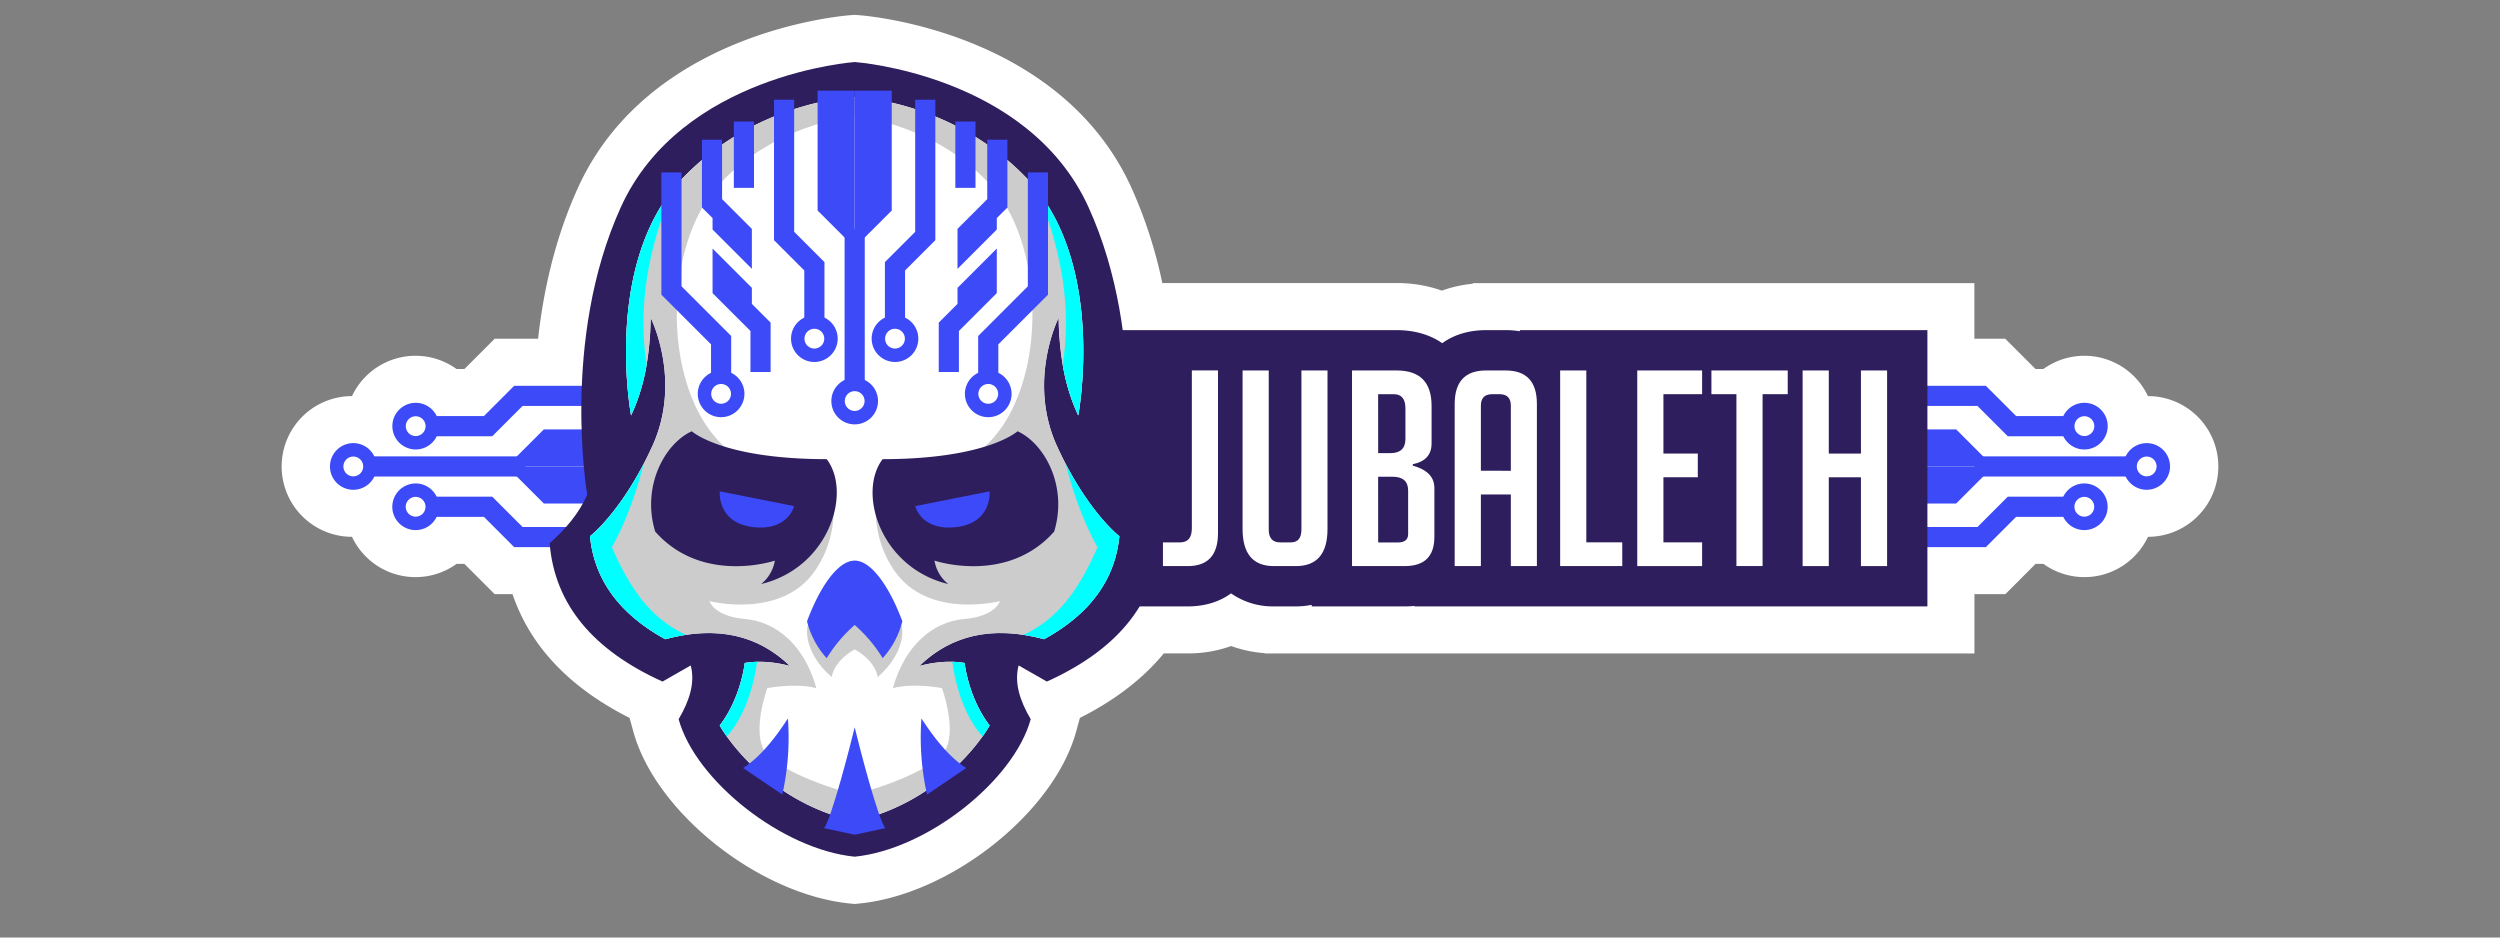
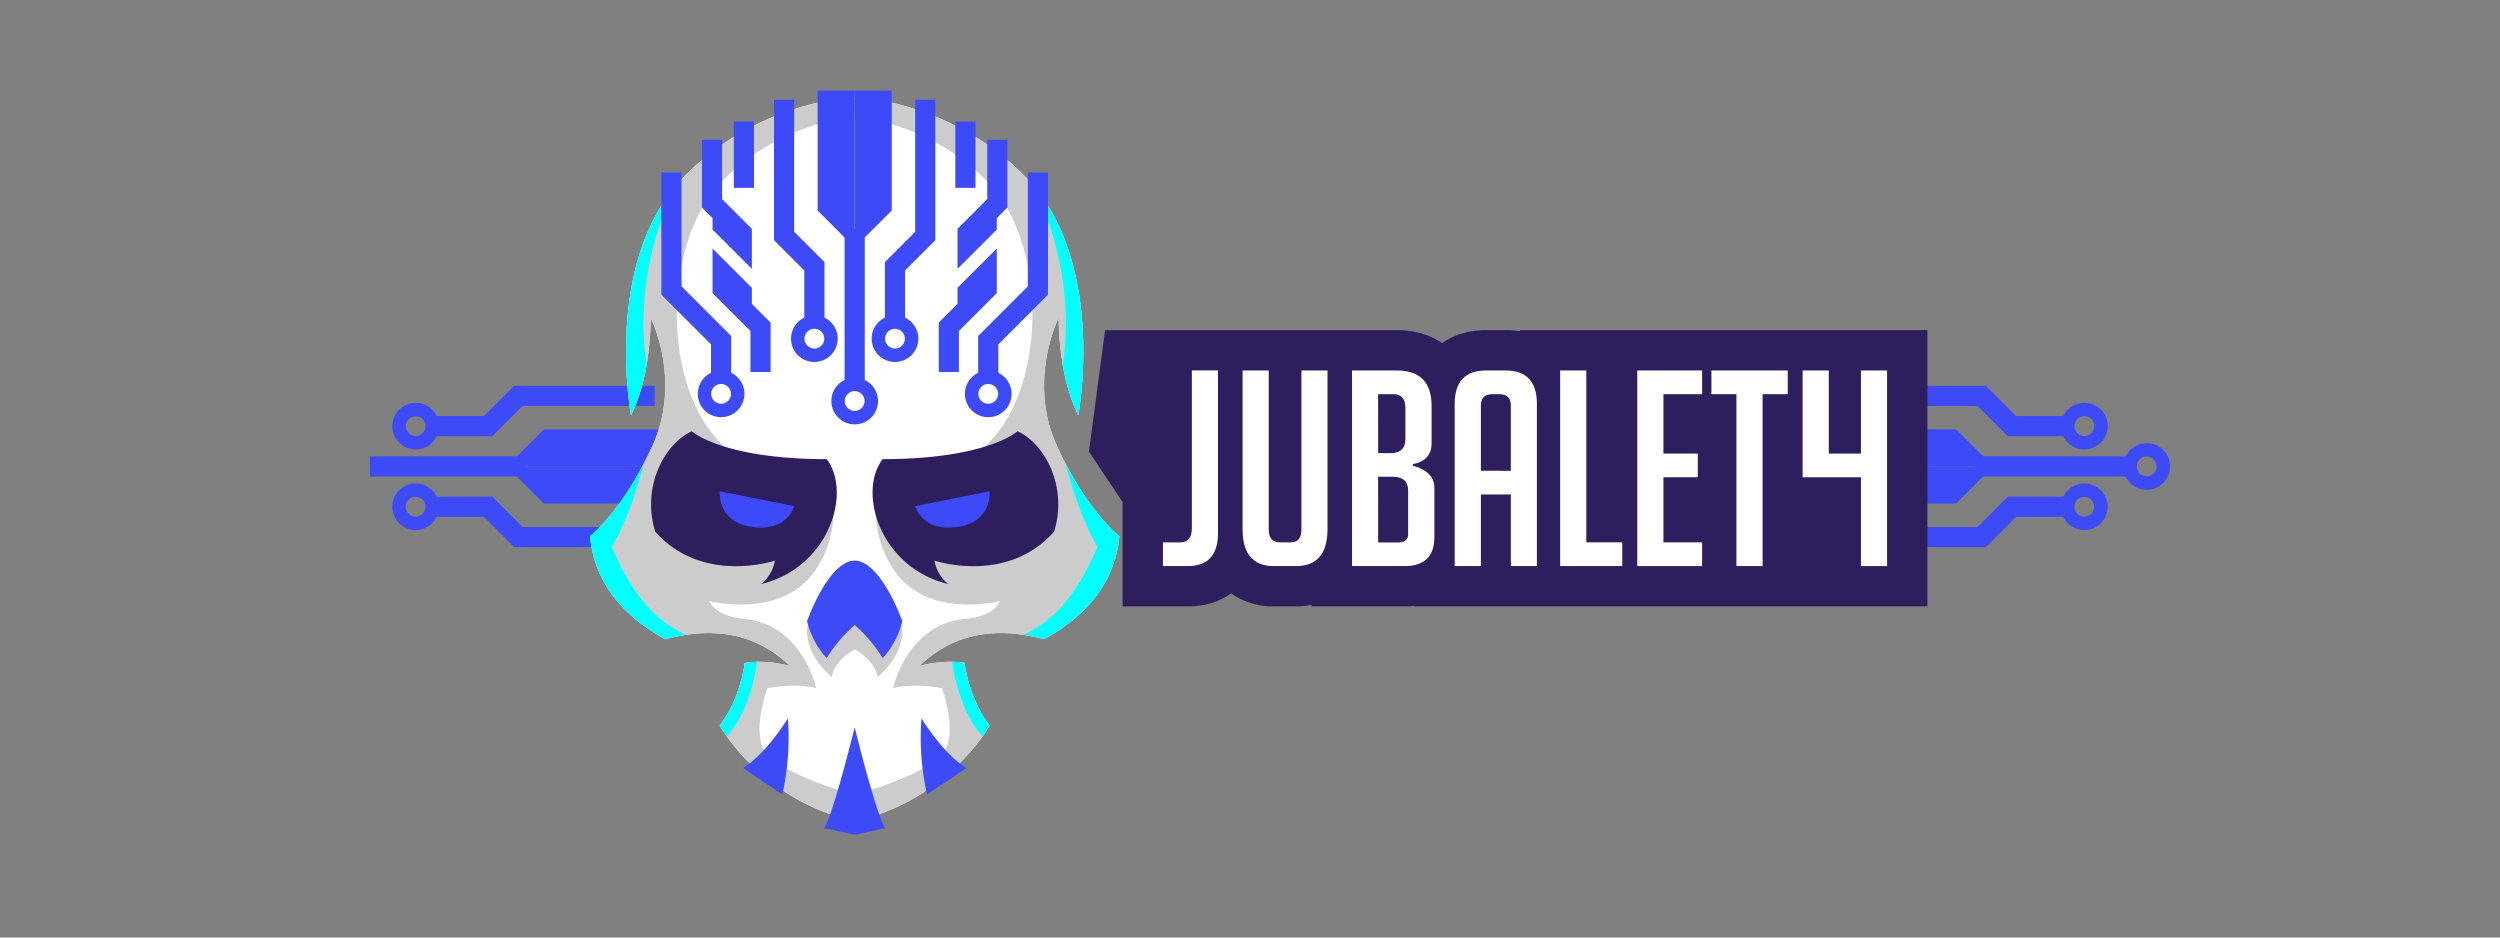
<svg xmlns="http://www.w3.org/2000/svg" id="Layer_1" data-name="Layer 1" viewBox="0 0 1600 600">
  <rect x="0" y="0" width="1600" height="600" fill="#808080" stroke="none" />
  <defs>
    <style>.cls-1{fill:none;}.cls-2{fill:#fff;}.cls-3{fill:#3c4af8;}.cls-4{fill:#2e1e5e;}.cls-5{fill:#ccc;}.cls-6{fill:aqua;}.cls-7{fill:#3c4af9;}</style>
  </defs>
  <title>Artboard 1</title>
  <rect class="cls-1" x="-122" y="-628" width="1844" height="1844" />
-   <path class="cls-2" d="M1374.68,253.51a44.93,44.93,0,0,0-66.93-17.33h-5l-19.38-19.38h-19.77V181.2h-321v.4A79.76,79.76,0,0,0,922.82,186a86,86,0,0,0-28.93-4.84h-150a296.94,296.94,0,0,0-19.79-61.06C678.45,19.82,554.35,10,549.09,9.67L547,9.53l-2.09.14c-5.26.37-129.37,10.15-175,110.47-13.05,28.7-21.61,61.12-25.53,96.66H316.59l-19.38,19.38h-5a44.93,44.93,0,0,0-66.93,17.33,45,45,0,0,0,0,90.05,44.94,44.94,0,0,0,66.93,17.32h5l19.37,19.38H328a120.83,120.83,0,0,0,22.42,39.38c13.12,15.5,30.75,28.87,52.51,39.83l2.42,8.8C419.55,520,485.67,572.45,544,578.25l3,.3,3-.3c58.35-5.8,124.46-58.22,138.72-110l2.42-8.8c22.41-11.28,40.38-25.1,53.69-41.27h15.35a81,81,0,0,0,27.75-4.72A78.26,78.26,0,0,0,809.39,418v.2h454.25V380.26h19.77l19.37-19.38h5a44.94,44.94,0,0,0,66.93-17.32,45,45,0,0,0,0-90.05Z" />
  <polygon class="cls-3" points="275.51 279.19 275.51 266.28 309.68 266.28 329.06 246.91 418.94 246.91 418.94 259.81 334.41 259.81 315.03 279.19 275.51 279.19" />
  <polygon class="cls-3" points="328.89 293.97 348.06 274.81 546.99 274.81 546.99 298.53 330.9 298.53 328.89 293.97" />
  <path class="cls-3" d="M251.11,272.73A14.93,14.93,0,1,1,266,287.67,15,15,0,0,1,251.11,272.73Zm21.26,0a6.33,6.33,0,1,0-6.33,6.34A6.34,6.34,0,0,0,272.37,272.73Z" />
  <polygon class="cls-3" points="275.51 317.88 275.51 330.78 309.68 330.78 329.06 350.16 418.94 350.16 418.94 337.26 334.41 337.26 315.03 317.88 275.51 317.88" />
  <polygon class="cls-3" points="328.89 303.09 348.06 322.25 546.99 322.25 546.99 298.53 330.9 298.53 328.89 303.09" />
  <path class="cls-3" d="M266,309.4a14.93,14.93,0,1,1-14.93,14.93A15,15,0,0,1,266,309.4Zm0,8.6a6.33,6.33,0,1,0,6.33,6.33A6.34,6.34,0,0,0,266,318Z" />
-   <path class="cls-3" d="M211.18,298.53a14.93,14.93,0,1,1,14.93,14.93A14.94,14.94,0,0,1,211.18,298.53Zm21.26,0a6.33,6.33,0,1,0-6.33,6.33A6.34,6.34,0,0,0,232.44,298.53Z" />
  <rect class="cls-3" x="236.74" y="292.08" width="99.61" height="12.9" />
  <polygon class="cls-3" points="1324.49 279.19 1324.49 266.28 1290.32 266.28 1270.94 246.91 1181.06 246.91 1181.06 259.81 1265.59 259.81 1284.97 279.19 1324.49 279.19" />
  <polygon class="cls-3" points="1271.11 293.97 1251.94 274.81 1053.01 274.81 1053.01 298.53 1269.1 298.53 1271.11 293.97" />
  <path class="cls-3" d="M1334,287.67a14.94,14.94,0,1,1,14.93-14.94A15,15,0,0,1,1334,287.67Zm0-8.6a6.34,6.34,0,1,0-6.33-6.34A6.34,6.34,0,0,0,1334,279.07Z" />
  <polygon class="cls-3" points="1324.49 317.88 1324.49 330.78 1290.32 330.78 1270.94 350.16 1181.06 350.16 1181.06 337.26 1265.59 337.26 1284.97 317.88 1324.49 317.88" />
  <polygon class="cls-3" points="1271.11 303.09 1251.94 322.25 1053.01 322.25 1053.01 298.53 1269.1 298.53 1271.11 303.09" />
  <path class="cls-3" d="M1348.89,324.33A14.93,14.93,0,1,1,1334,309.4,15,15,0,0,1,1348.89,324.33Zm-21.26,0A6.33,6.33,0,1,0,1334,318,6.34,6.34,0,0,0,1327.63,324.33Z" />
  <path class="cls-3" d="M1373.89,313.46a14.93,14.93,0,1,1,14.93-14.93A15,15,0,0,1,1373.89,313.46Zm0-8.6a6.33,6.33,0,1,0-6.33-6.33A6.34,6.34,0,0,0,1373.89,304.86Z" />
  <rect class="cls-3" x="1263.66" y="292.08" width="99.61" height="12.9" />
-   <path class="cls-4" d="M718.15,316.65s17.2-98.91-21.5-184.06S547,39.7,547,39.7,436,47.45,397.34,132.59s-21.5,184.06-21.5,184.06c-5.44,12.18-14,22.11-24.08,31C355,387.13,379.9,416.26,424,436.2l18.06-10.32c2.94,11.05-.8,22.6-7.74,34.4,10.9,39.56,66.52,83.43,112.67,88,46.16-4.59,101.78-48.46,112.67-88-6.94-11.8-10.68-23.35-7.74-34.4L670,436.2c44.11-19.94,69-49.07,72.25-88.59C732.16,338.76,723.59,328.83,718.15,316.65Z" />
  <path class="cls-2" d="M682,296.91q-2.84-5.43-5.65-11.61c-19-41.9,1.14-81.9,1.14-81.9a194.63,194.63,0,0,0,2.63,29.94,123.35,123.35,0,0,0,9.94,32.53s17.12-90.63-27.44-145.52q-2.85-3.52-6.07-6.85C608.6,64,547,62.09,547,62.09S485.39,64,437.39,113.5q-3.21,3.31-6.07,6.85c-44.56,54.89-27.44,145.52-27.44,145.52a123.35,123.35,0,0,0,9.95-32.53,193.43,193.43,0,0,0,2.62-29.94s20.2,40,1.14,81.9q-2.8,6.18-5.65,11.61c-17.3,33.28-34.34,46.29-34.34,46.29q4.11,41.7,48.17,65.89A123.65,123.65,0,0,1,439,406.3c26.87-4.06,48.94,2.85,66.56,19.93a76.18,76.18,0,0,0-21.07-2.68,55.61,55.61,0,0,0-7.87.78s-2.29,22.09-16,40a79.15,79.15,0,0,0,4.54,7C475,485.07,501.06,515.2,547,525.65c45.94-10.45,72-40.58,81.81-54.33a79.15,79.15,0,0,0,4.54-7c-13.71-17.9-16-40-16-40a55.9,55.9,0,0,0-7.87-.78,76.18,76.18,0,0,0-21.07,2.68c17.62-17.08,39.69-24,66.56-19.93a123,123,0,0,1,13.24,2.79q44.07-24.19,48.17-65.89S699.35,330.19,682,296.91Z" />
  <path class="cls-5" d="M676.39,285.3c-19-41.9,1.14-81.9,1.14-81.9q.57,37.4,12.57,62.47s18.63-98.58-33.51-152.37C608.6,64,547,62.09,547,62.09S485.39,64,437.39,113.5c-52.13,53.79-33.51,152.37-33.51,152.37q12-25.1,12.57-62.47s20.2,40,1.14,81.9-40,57.9-40,57.9q4.11,41.7,48.17,65.89c33-8.8,59.37-2.67,79.81,17.14-9.05-2.27-18.41-3.71-28.94-1.9,0,0-2.29,22.09-16,40,0,0,26.06,47.62,86.35,61.33,60.29-13.71,86.35-61.33,86.35-61.33-13.71-17.9-16-40-16-40-10.54-1.81-19.9-.37-28.94,1.9,20.43-19.81,46.85-25.94,79.8-17.14q44.07-24.19,48.17-65.89S695.43,327.2,676.39,285.3Zm-104,79.93C594,396.63,640,384.69,640,384.69s-2.66,9.73-23,11.5-38,17.24-45.54,44.21c13.7-3.54,31.39,0,31.39,0s10.61,28.74.88,41.56c-7.43,9.79-36.54,21.65-56.77,26.31-20.23-4.66-49.33-16.52-56.76-26.31-9.73-12.82.88-41.56.88-41.56s17.69-3.54,31.39,0C515,413.43,497.3,398,477,396.19s-23-11.5-23-11.5,46,11.94,67.64-19.46,7.52-68.08,7.52-68.08H480.94c-57.48-24.76-60.58-132.64-23-176.41,30.5-35.51,73.8-44.54,89-46.68,15.24,2.14,58.55,11.17,89,46.68,37.58,43.77,34.49,151.65-23,176.41H564.86S550.71,333.85,572.37,365.23Z" />
  <path class="cls-6" d="M403.88,265.87s-17.12-90.63,27.44-145.52c-10.42,23.11-24.87,65.73-17.49,113A123.35,123.35,0,0,1,403.88,265.87Z" />
  <path class="cls-6" d="M439,406.3a123.65,123.65,0,0,0-13.25,2.79Q381.7,384.9,377.6,343.2s17-13,34.34-46.29c-3.86,15.15-10.31,35.39-20.31,53.3C403.91,378.6,417.59,396.34,439,406.3Z" />
  <path class="cls-6" d="M484.51,423.55c-1.2,9.12-5.45,32.19-19.33,47.77a79.15,79.15,0,0,1-4.54-7c13.71-17.9,16-40,16-40A55.61,55.61,0,0,1,484.51,423.55Z" />
  <path class="cls-3" d="M504.27,459.8a167.81,167.81,0,0,1-3.59,48.72l-25.1-17C485.67,485.14,495.14,473.87,504.27,459.8Z" />
  <path class="cls-4" d="M442.75,276S462,293.8,529.12,293.87c16.29,21.58,1.3,69.49-42,79.92a24.37,24.37,0,0,0,8.8-15s-46.28,15.65-76.59-18.57C410.49,311.21,425.48,283.84,442.75,276Z" />
  <path class="cls-7" d="M460.64,314.47l47.62,9.45s-3.91,16.3-26.72,13.36S460.64,314.47,460.64,314.47Z" />
  <path class="cls-6" d="M690.1,265.87s17.12-90.63-27.44-145.52c10.43,23.11,24.88,65.73,17.5,113A123.35,123.35,0,0,0,690.1,265.87Z" />
  <path class="cls-6" d="M655,406.3a123,123,0,0,1,13.24,2.79q44.07-24.19,48.17-65.89s-17-13-34.34-46.29c3.86,15.15,10.31,35.39,20.32,53.3C690.07,378.6,676.39,396.34,655,406.3Z" />
  <path class="cls-6" d="M609.48,423.55c1.19,9.12,5.45,32.19,19.32,47.77a79.15,79.15,0,0,0,4.54-7c-13.71-17.9-16-40-16-40A55.9,55.9,0,0,0,609.48,423.55Z" />
  <path class="cls-5" d="M577.23,401.05l-17.82-25.17L547,377.18l-12.42-1.3-17.82,25.17s-3.53,15.48,15.48,32.28c2.21-11.5,14.76-17.69,14.76-17.69s12.56,6.19,14.77,17.69C580.77,416.53,577.23,401.05,577.23,401.05Z" />
  <path class="cls-3" d="M547,358.79c-10.77,0-22.4,17-30.5,38.85a55.15,55.15,0,0,0,12.58,23.61A91.76,91.76,0,0,1,547,400a91.49,91.49,0,0,1,17.92,21.22,55,55,0,0,0,12.58-23.61C569.39,375.82,557.76,358.79,547,358.79Z" />
  <path class="cls-3" d="M547,465.48c-2.52,10.5-15.25,60.17-19.71,64.51L547,534.22,566.7,530C562.24,525.65,549.52,476,547,465.48Z" />
  <path class="cls-3" d="M589.72,459.8a167.8,167.8,0,0,0,3.58,48.72l25.11-17C608.32,485.14,598.84,473.87,589.72,459.8Z" />
  <path class="cls-4" d="M651.23,276S632,293.8,564.87,293.87c-16.3,21.58-1.31,69.49,42,79.92a24.37,24.37,0,0,1-8.8-15s46.28,15.65,76.59-18.57C683.5,311.21,668.51,283.84,651.23,276Z" />
  <path class="cls-7" d="M633.34,314.47l-47.61,9.45s3.91,16.3,26.72,13.36S633.34,314.47,633.34,314.47Z" />
  <polygon class="cls-3" points="467.96 242.32 455.06 242.32 455.06 220.38 423.28 188.6 423.28 110.35 436.18 110.35 436.18 183.25 467.96 215.04 467.96 242.32" />
  <rect class="cls-3" x="469.66" y="77.79" width="12.9" height="42.44" />
  <polygon class="cls-3" points="527.65 207.27 514.75 207.27 514.75 173.1 495.37 153.72 495.37 63.84 508.27 63.84 508.27 148.37 527.65 167.75 527.65 207.27" />
  <polygon class="cls-3" points="542.43 153.88 523.27 134.73 523.27 58.03 546.99 58.03 546.99 151.88 542.43 153.88" />
  <polygon class="cls-3" points="456.04 146.91 481.19 172.06 481.19 146.48 462.14 127.44 462.14 89.42 449.24 89.42 449.24 132.79 456.04 139.58 456.04 146.91" />
  <polygon class="cls-3" points="481.19 194.49 481.19 184.22 456.04 159.08 456.04 187.59 480.29 211.83 480.29 238.06 493.19 238.06 493.19 206.49 481.19 194.49" />
  <path class="cls-3" d="M461.51,267a14.93,14.93,0,1,1,14.93-14.93A15,15,0,0,1,461.51,267Zm0-21.26a6.33,6.33,0,1,0,6.33,6.33A6.34,6.34,0,0,0,461.51,245.75Z" />
  <path class="cls-3" d="M521.2,231.67a14.93,14.93,0,1,1,14.93-14.93A15,15,0,0,1,521.2,231.67Zm0-21.26a6.33,6.33,0,1,0,6.33,6.33A6.33,6.33,0,0,0,521.2,210.41Z" />
  <polygon class="cls-3" points="626.03 242.32 638.93 242.32 638.93 220.38 670.71 188.6 670.71 110.35 657.81 110.35 657.81 183.25 626.03 215.04 626.03 242.32" />
  <rect class="cls-3" x="611.42" y="77.79" width="12.9" height="42.44" />
  <polygon class="cls-3" points="566.34 207.27 579.24 207.27 579.24 173.1 598.62 153.72 598.62 63.84 585.72 63.84 585.72 148.37 566.34 167.75 566.34 207.27" />
  <polygon class="cls-3" points="551.55 153.88 570.71 134.73 570.71 58.03 546.99 58.03 546.99 151.88 551.55 153.88" />
  <polygon class="cls-3" points="637.95 146.91 612.8 172.06 612.8 146.48 631.84 127.44 631.84 89.42 644.74 89.42 644.74 132.79 637.95 139.58 637.95 146.91" />
  <polygon class="cls-3" points="612.8 194.49 612.8 184.22 637.95 159.08 637.95 187.59 613.7 211.83 613.7 238.06 600.8 238.06 600.8 206.49 612.8 194.49" />
  <path class="cls-3" d="M617.55,252.08A14.93,14.93,0,1,1,632.48,267,14.94,14.94,0,0,1,617.55,252.08Zm8.6,0a6.33,6.33,0,1,0,6.33-6.33A6.34,6.34,0,0,0,626.15,252.08Z" />
  <path class="cls-3" d="M557.86,216.74a14.93,14.93,0,1,1,14.93,14.93A15,15,0,0,1,557.86,216.74Zm8.6,0a6.33,6.33,0,1,0,6.33-6.33A6.34,6.34,0,0,0,566.46,216.74Z" />
  <path class="cls-3" d="M547,271.6a14.93,14.93,0,1,1,14.93-14.93A14.94,14.94,0,0,1,547,271.6Zm0-21.26a6.33,6.33,0,1,0,6.33,6.33A6.34,6.34,0,0,0,547,250.34Z" />
  <rect class="cls-3" x="540.54" y="146.44" width="12.9" height="99.61" />
  <path class="cls-4" d="M972.7,211.3V212a56.79,56.79,0,0,0-9.07-.71H951.08c-10.92,0-20.47,2.86-28.05,8.35-7.91-5.49-17.83-8.35-29.14-8.35H707.25l-10.32,77.76,21.55,32.27V388.1h41.67c10.82,0,20.24-2.86,27.72-8.35a46.53,46.53,0,0,0,27.38,8.35h14.12a52,52,0,0,0,10.12-1v1h59.45a61.1,61.1,0,0,0,6.28-.32v.32h328.32V211.3Z" />
  <path class="cls-2" d="M744.28,347.13h11q7.5,0,7.5-9.07v-101h16.74V341.2q0,21.1-19.36,21.1H744.28Z" />
  <path class="cls-2" d="M849.6,237.1V338.59q0,23.71-20.23,23.71H815.25q-20.06,0-20-23.89V237.1h16.74V338.93q0,8.2,7.32,8.2h6.8q6.8,0,6.8-8.2V237.1Z" />
  <path class="cls-2" d="M904.17,298Q918,301.8,918,312.26v31.38q0,18.66-19,18.66H865.29V237.1h28.6q22.32,0,22.32,22.67v24.06q0,10.82-12,13.26Zm-22.14-8h7.85q9.58,0,9.59-9.07V261.34q0-9.06-7.5-9.07H882Zm0,57.19h12.55q6.63,0,6.63-5.41V314q0-8.89-9.94-8.89H882Z" />
  <path class="cls-2" d="M947.76,362.3H931V258.55q0-21.45,20.06-21.45h12.55q20.05,0,20,21.45V362.3H966.94V316.44H947.76Zm19.18-61V259.6q0-7.32-7.32-7.33h-4.53q-7.32,0-7.33,7.33v41.67Z" />
  <path class="cls-2" d="M1038.26,362.3H998.5V237.1h16.74v110h23Z" />
  <path class="cls-2" d="M1047.85,362.3V237.1h41.5v15.17h-24.76v38h22v15.17h-22v41.67h24.76V362.3Z" />
  <path class="cls-2" d="M1128.05,252.27v110h-16.74v-110h-16V237.1h48.83v15.17Z" />
-   <path class="cls-2" d="M1191,362.3V305.46h-20.58V362.3h-16.74V237.1h16.74v53.19H1191V237.1h16.74V362.3Z" />
+   <path class="cls-2" d="M1191,362.3V305.46h-20.58h-16.74V237.1h16.74v53.19H1191V237.1h16.74V362.3Z" />
</svg>